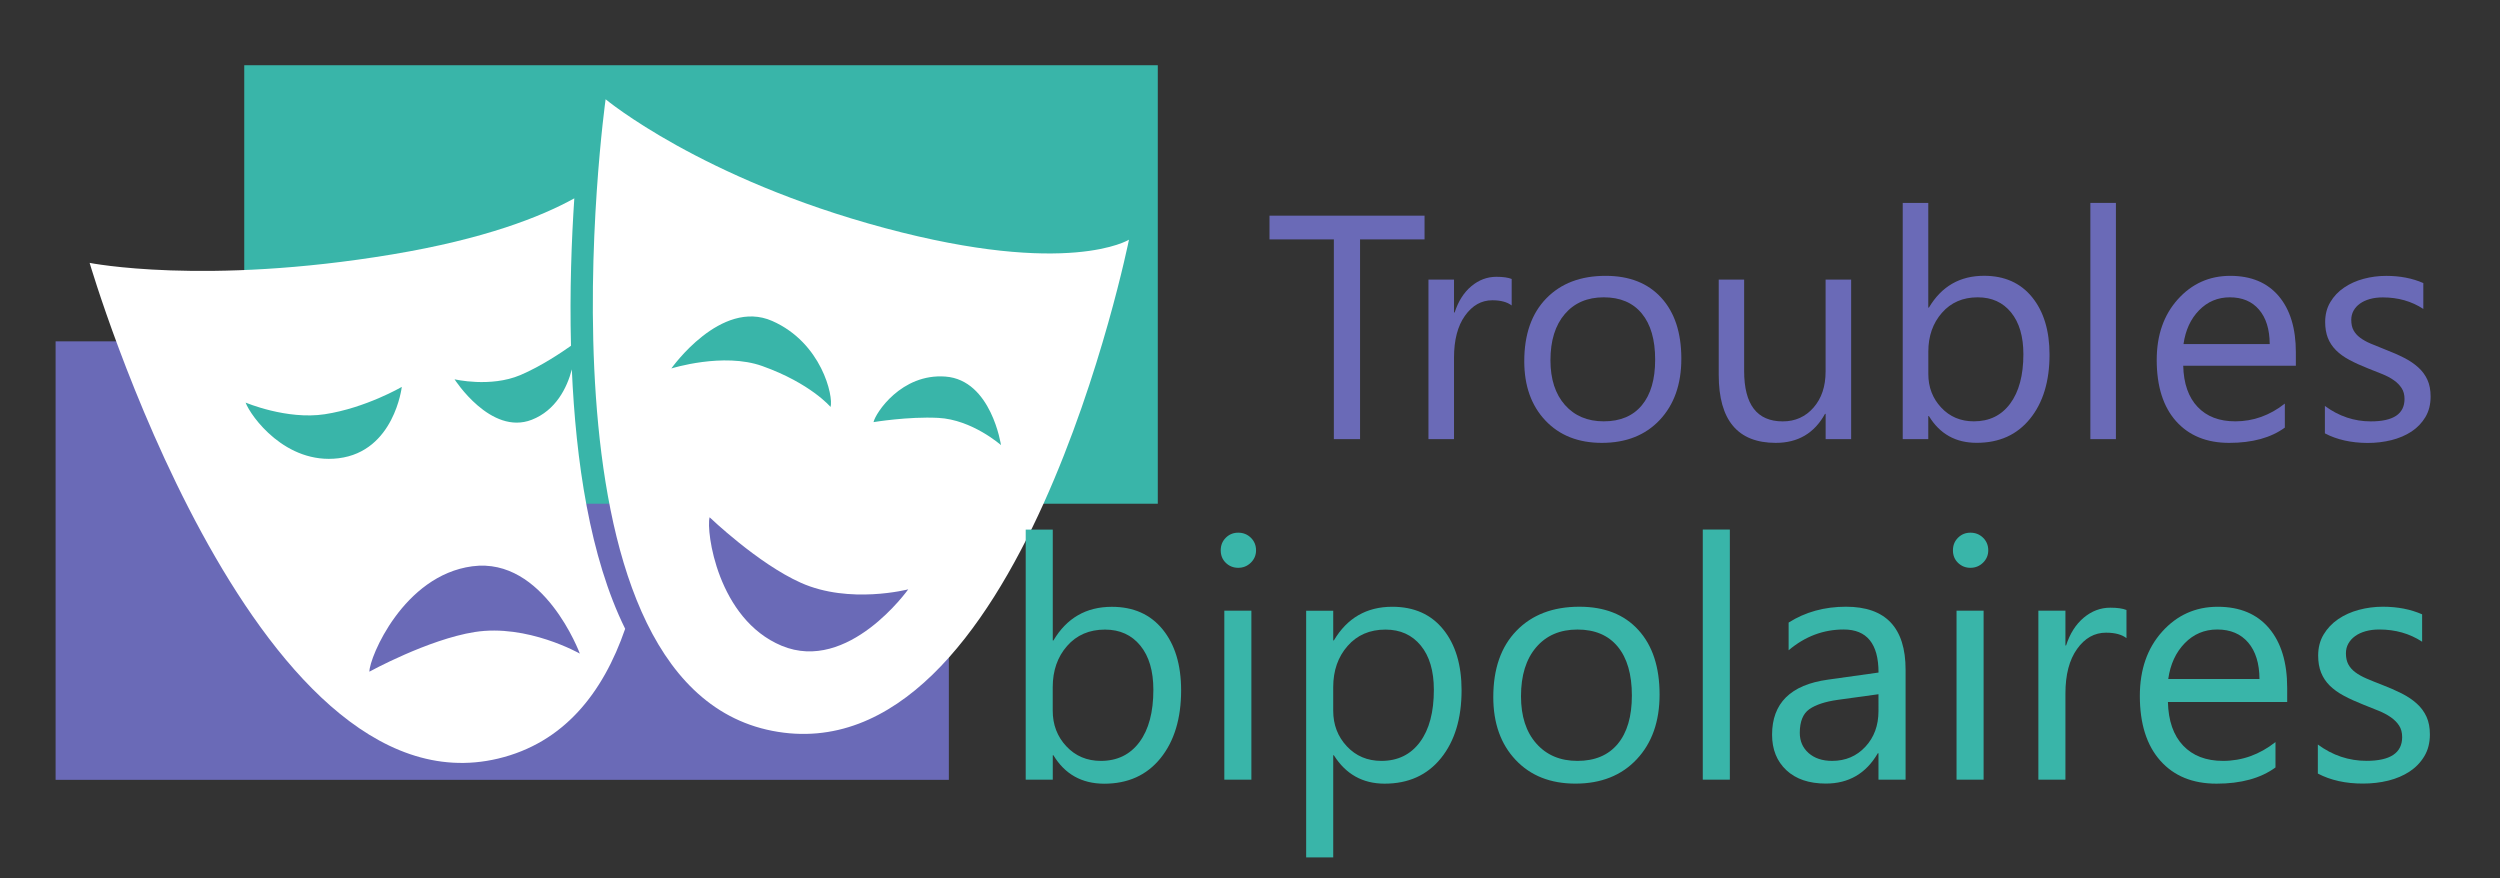
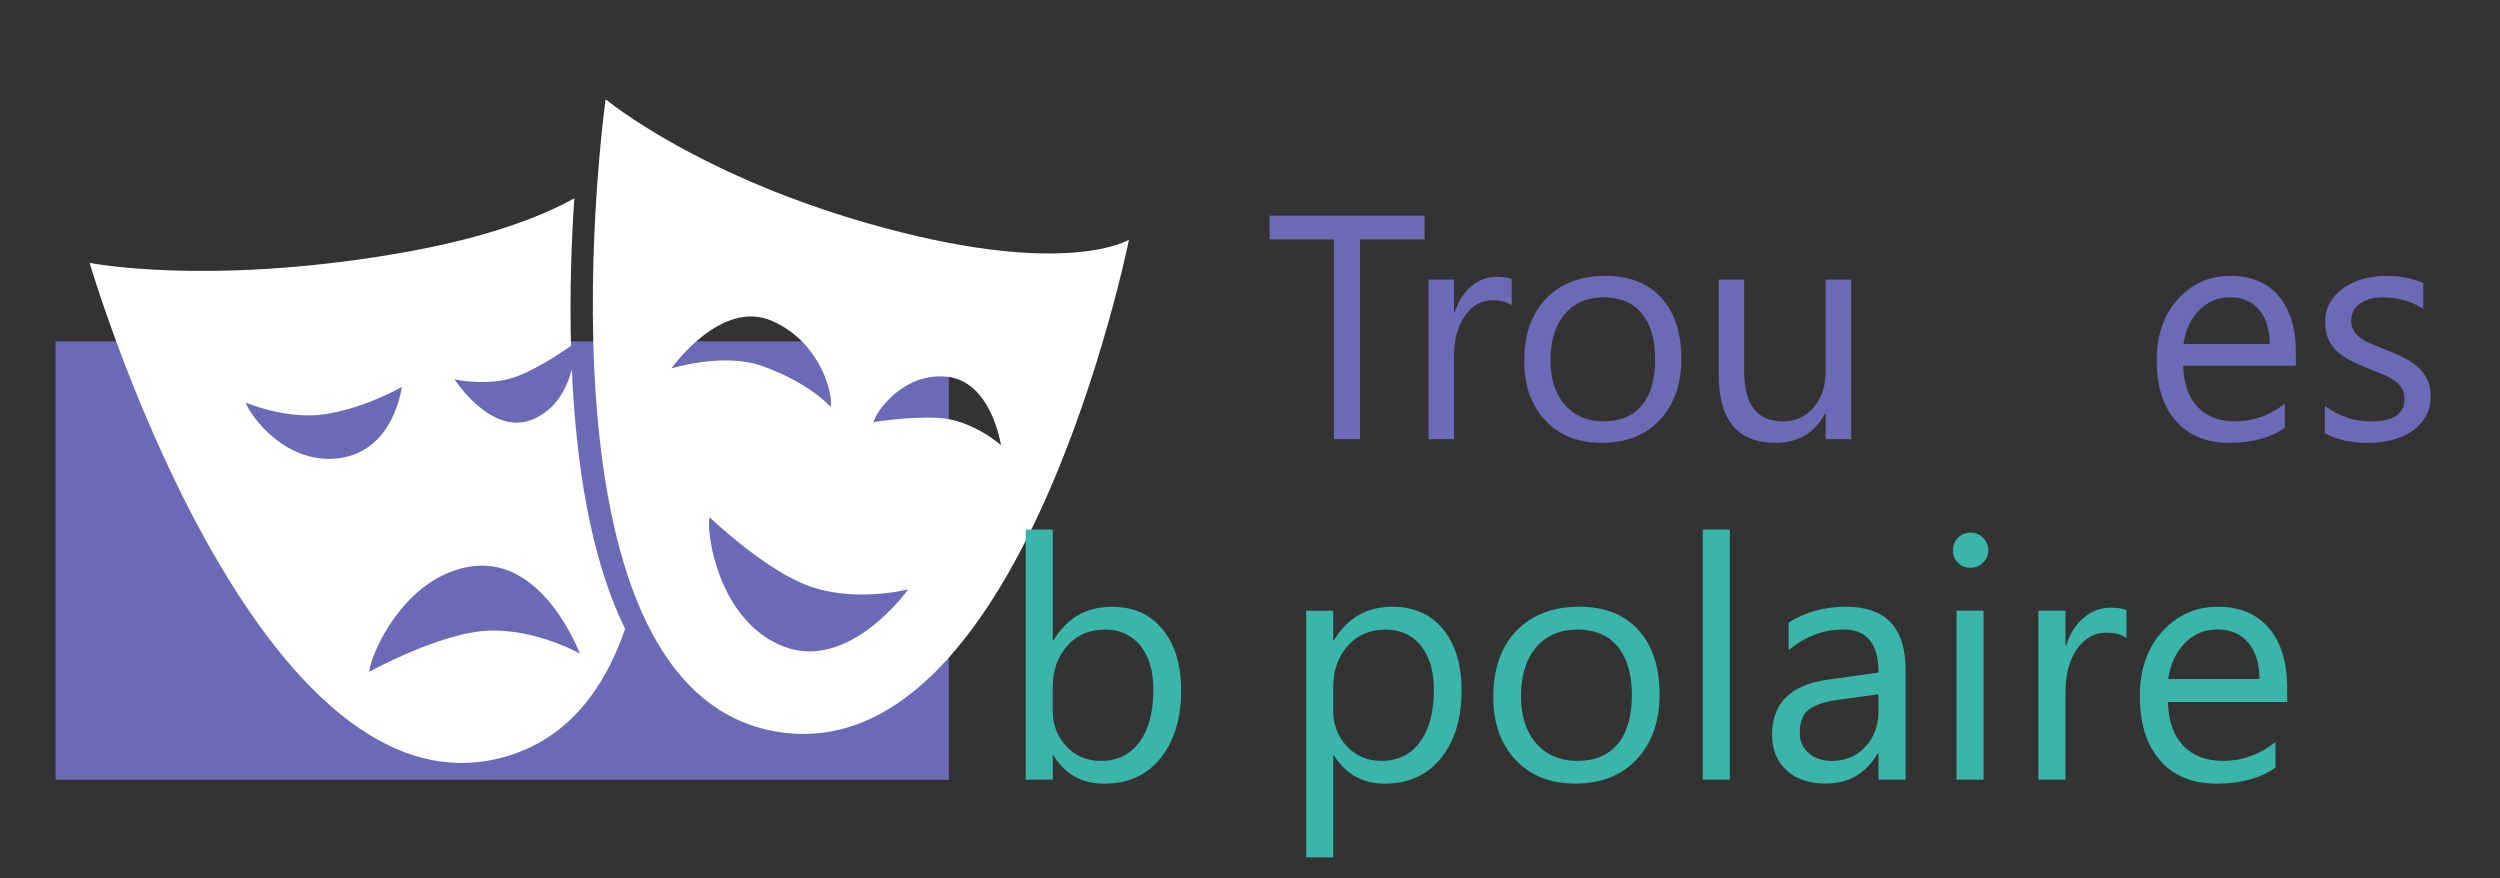
<svg xmlns="http://www.w3.org/2000/svg" version="1.1" id="LOGO_FINAL" x="0px" y="0px" viewBox="0 0 542.26 190.46" style="enable-background:new 0 0 542.26 190.46;" xml:space="preserve">
  <rect x="0" y="0" width="542.26" height="190.46" fill="#333333" stroke="none" />
  <style type="text/css"> .st0{fill:#6A6AB7;} .st1{fill:#39B5A9;} .st2{fill:#FFFFFF;} .st3{fill:#333333;} .st4{fill:#CBCCC2;} </style>
  <rect x="12.06" y="74.04" class="st0" width="193.75" height="95.11" />
-   <rect x="52.98" y="14.15" class="st1" width="198.15" height="95.11" />
  <g>
    <path class="st2" d="M115.34,91.05c-8.92,3.48-16.75-8.78-16.75-8.78s7.77,1.84,14.27-0.91c4.56-1.93,9.23-5.11,10.99-6.36 c-0.3-11.86,0.12-23.02,0.72-31.98c-7.26,4.02-19.47,8.82-39.49,12.16c-40.75,6.8-65.64,1.84-65.64,1.84s35.27,120.25,88.6,107.52 c14.23-3.4,22.74-14.18,27.56-28.15c-7.68-15.54-10.71-36.53-11.57-56.27C123,84.14,120.54,89.02,115.34,91.05z M53.27,87.32 c0,0,8.94,3.79,17.17,2.53c8.88-1.36,16.71-5.93,16.71-5.93S85.53,97.93,73.42,99.4C61.94,100.8,54.38,90.3,53.27,87.32z M102.95,137.09c-10.11,1.61-22.83,8.6-22.83,8.6c0-3.11,7.4-20.88,22.32-22.86c15.56-2.07,23.33,18.94,23.33,18.94 S114.37,135.28,102.95,137.09z" />
    <path class="st2" d="M191.94,49.47c-39.9-10.7-60.58-27.94-60.58-27.94s-17.66,126.46,36.14,136.99 c53.8,10.53,77.38-106.53,77.38-106.53S231.83,60.17,191.94,49.47z M145.62,79.92c0,0,10.72-15.22,21.88-10.3 c10.71,4.72,13.32,16.33,12.65,18.65c0,0-4.3-5.12-14.8-8.87C156.89,76.37,145.62,79.92,145.62,79.92z M169.55,140.07 c-13.9-5.79-16.44-24.86-15.63-27.87c0,0,10.47,10.05,19.82,14.22c10.55,4.71,23.26,1.41,23.26,1.41S184.04,146.1,169.55,140.07z M203.51,90.64c-6.51-0.33-14.04,0.92-14.04,0.92c0.41-1.94,6.04-10.6,15.6-9.88c9.97,0.75,12.05,14.87,12.05,14.87 S210.86,91.01,203.51,90.64z" />
  </g>
  <g>
    <path class="st0" d="M308.99,51.92H295v43.33h-5.68V51.92h-13.96v-5.14h33.63V51.92z" />
    <path class="st0" d="M327.88,66.25c-0.97-0.74-2.37-1.12-4.19-1.12c-2.37,0-4.34,1.12-5.93,3.35c-1.59,2.23-2.38,5.27-2.38,9.13 v17.64h-5.54V60.64h5.54v7.13h0.14c0.79-2.43,1.99-4.33,3.62-5.69c1.62-1.36,3.44-2.04,5.44-2.04c1.44,0,2.55,0.16,3.31,0.47V66.25 z" />
    <path class="st0" d="M347.45,96.06c-5.12,0-9.2-1.62-12.25-4.85c-3.05-3.23-4.58-7.52-4.58-12.86c0-5.81,1.59-10.35,4.77-13.62 c3.18-3.27,7.47-4.9,12.88-4.9c5.16,0,9.19,1.59,12.08,4.77c2.9,3.18,4.34,7.58,4.34,13.22c0,5.52-1.56,9.94-4.68,13.27 C356.89,94.4,352.7,96.06,347.45,96.06z M347.86,64.49c-3.56,0-6.38,1.21-8.45,3.63c-2.07,2.42-3.11,5.76-3.11,10.02 c0,4.1,1.05,7.33,3.14,9.7c2.1,2.37,4.9,3.55,8.42,3.55c3.58,0,6.34-1.16,8.26-3.48c1.93-2.32,2.89-5.62,2.89-9.9 c0-4.33-0.96-7.66-2.89-10C354.19,65.66,351.44,64.49,347.86,64.49z" />
-     <path class="st0" d="M401.53,95.25h-5.54v-5.48h-0.14c-2.3,4.19-5.86,6.29-10.68,6.29c-8.25,0-12.37-4.91-12.37-14.74V60.64h5.51 v19.81c0,7.3,2.79,10.95,8.38,10.95c2.7,0,4.93-1,6.67-2.99s2.62-4.6,2.62-7.82V60.64h5.54V95.25z" />
-     <path class="st0" d="M418.39,90.25h-0.14v5h-5.54V44.01h5.54v22.71h0.14c2.73-4.6,6.71-6.9,11.96-6.9c4.44,0,7.91,1.55,10.43,4.65 c2.51,3.1,3.77,7.25,3.77,12.45c0,5.79-1.41,10.43-4.23,13.91c-2.82,3.48-6.67,5.22-11.56,5.22 C424.2,96.06,420.74,94.12,418.39,90.25z M418.26,76.29v4.83c0,2.86,0.93,5.29,2.79,7.28s4.22,2.99,7.08,2.99 c3.36,0,5.99-1.28,7.89-3.85c1.9-2.57,2.86-6.14,2.86-10.71c0-3.85-0.89-6.87-2.67-9.06c-1.78-2.19-4.19-3.28-7.23-3.28 c-3.22,0-5.81,1.12-7.77,3.36C419.24,70.1,418.26,72.91,418.26,76.29z" />
-     <path class="st0" d="M458.95,95.25h-5.54V44.01h5.54V95.25z" />
+     <path class="st0" d="M401.53,95.25h-5.54v-5.48h-0.14c-2.3,4.19-5.86,6.29-10.68,6.29c-8.25,0-12.37-4.91-12.37-14.74V60.64h5.51 v19.81c0,7.3,2.79,10.95,8.38,10.95c2.7,0,4.93-1,6.67-2.99s2.62-4.6,2.62-7.82V60.64h5.54V95.25" />
    <path class="st0" d="M497.99,79.33h-24.44c0.09,3.85,1.13,6.83,3.11,8.92c1.98,2.1,4.71,3.14,8.18,3.14c3.9,0,7.48-1.28,10.75-3.85 v5.21c-3.04,2.21-7.06,3.31-12.07,3.31c-4.89,0-8.73-1.57-11.53-4.71c-2.79-3.14-4.19-7.56-4.19-13.27c0-5.39,1.53-9.77,4.58-13.16 c3.05-3.39,6.84-5.09,11.37-5.09c4.53,0,8.03,1.47,10.51,4.39c2.48,2.93,3.72,7,3.72,12.2V79.33z M492.31,74.63 c-0.02-3.2-0.79-5.69-2.32-7.47c-1.52-1.78-3.63-2.67-6.34-2.67c-2.61,0-4.83,0.94-6.66,2.81c-1.83,1.87-2.95,4.31-3.38,7.33 H492.31z" />
    <path class="st0" d="M504.28,94v-5.95c3.02,2.23,6.34,3.35,9.97,3.35c4.87,0,7.3-1.62,7.3-4.87c0-0.92-0.21-1.71-0.63-2.35 c-0.42-0.64-0.98-1.21-1.69-1.71c-0.71-0.5-1.54-0.94-2.5-1.33c-0.96-0.39-1.99-0.81-3.09-1.23c-1.53-0.61-2.88-1.22-4.04-1.84 c-1.16-0.62-2.13-1.32-2.91-2.1s-1.36-1.66-1.76-2.65c-0.39-0.99-0.59-2.15-0.59-3.48c0-1.62,0.37-3.06,1.12-4.31 c0.74-1.25,1.73-2.3,2.97-3.14c1.24-0.85,2.65-1.48,4.24-1.91c1.59-0.43,3.23-0.64,4.92-0.64c3,0,5.68,0.52,8.04,1.56v5.61 c-2.55-1.67-5.48-2.5-8.79-2.5c-1.04,0-1.97,0.12-2.81,0.35c-0.83,0.24-1.55,0.57-2.15,1c-0.6,0.43-1.06,0.94-1.39,1.54 c-0.33,0.6-0.49,1.26-0.49,1.98c0,0.9,0.16,1.66,0.49,2.26c0.33,0.61,0.81,1.15,1.44,1.62s1.4,0.9,2.3,1.28 c0.9,0.38,1.93,0.8,3.08,1.25c1.53,0.59,2.91,1.19,4.12,1.81c1.22,0.62,2.25,1.32,3.11,2.1c0.86,0.78,1.52,1.67,1.98,2.69 c0.46,1.01,0.69,2.22,0.69,3.62c0,1.71-0.38,3.2-1.13,4.46c-0.76,1.26-1.76,2.31-3.02,3.14c-1.26,0.83-2.72,1.45-4.36,1.86 c-1.65,0.41-3.37,0.61-5.17,0.61C509.98,96.06,506.89,95.37,504.28,94z" />
    <path class="st1" d="M228.49,163.82h-0.14v5.3h-5.87v-54.25h5.87v24.05h0.14c2.89-4.87,7.11-7.3,12.67-7.3 c4.7,0,8.38,1.64,11.04,4.92c2.66,3.28,3.99,7.68,3.99,13.19c0,6.13-1.49,11.04-4.47,14.73c-2.98,3.69-7.06,5.53-12.24,5.53 C234.63,169.97,230.97,167.92,228.49,163.82z M228.34,149.04v5.12c0,3.03,0.98,5.6,2.95,7.71c1.97,2.11,4.47,3.17,7.5,3.17 c3.55,0,6.34-1.36,8.36-4.08s3.02-6.5,3.02-11.34c0-4.08-0.94-7.28-2.83-9.59s-4.44-3.47-7.66-3.47c-3.41,0-6.16,1.19-8.23,3.56 C229.38,142.48,228.34,145.46,228.34,149.04z" />
-     <path class="st1" d="M268.57,123.16c-1.05,0-1.94-0.36-2.68-1.07c-0.74-0.72-1.11-1.62-1.11-2.72c0-1.1,0.37-2.01,1.11-2.74 c0.74-0.73,1.63-1.09,2.68-1.09c1.07,0,1.99,0.36,2.74,1.09c0.75,0.73,1.13,1.64,1.13,2.74c0,1.05-0.38,1.94-1.13,2.68 C270.55,122.79,269.64,123.16,268.57,123.16z M271.43,169.11h-5.87v-36.65h5.87V169.11z" />
    <path class="st1" d="M289.32,163.82h-0.14v22.15h-5.87v-53.5h5.87v6.44h0.14c2.89-4.87,7.11-7.3,12.67-7.3 c4.72,0,8.41,1.64,11.06,4.92c2.65,3.28,3.97,7.68,3.97,13.19c0,6.13-1.49,11.04-4.47,14.73c-2.98,3.69-7.06,5.53-12.24,5.53 C295.56,169.97,291.9,167.92,289.32,163.82z M289.18,149.04v5.12c0,3.03,0.98,5.6,2.95,7.71c1.97,2.11,4.47,3.17,7.5,3.17 c3.55,0,6.34-1.36,8.36-4.08s3.02-6.5,3.02-11.34c0-4.08-0.94-7.28-2.83-9.59s-4.44-3.47-7.66-3.47c-3.41,0-6.16,1.19-8.23,3.56 C290.22,142.48,289.18,145.46,289.18,149.04z" />
    <path class="st1" d="M341.72,169.97c-5.42,0-9.74-1.71-12.97-5.14c-3.23-3.42-4.85-7.96-4.85-13.62c0-6.16,1.68-10.96,5.05-14.42 c3.36-3.46,7.91-5.19,13.63-5.19c5.46,0,9.73,1.68,12.79,5.05c3.07,3.36,4.6,8.03,4.6,13.99c0,5.85-1.65,10.53-4.96,14.05 C351.71,168.21,347.27,169.97,341.72,169.97z M342.15,136.55c-3.77,0-6.75,1.28-8.95,3.85c-2.19,2.56-3.29,6.1-3.29,10.61 c0,4.34,1.11,7.77,3.33,10.27c2.22,2.51,5.19,3.76,8.91,3.76c3.79,0,6.71-1.23,8.75-3.69c2.04-2.46,3.06-5.95,3.06-10.49 c0-4.58-1.02-8.11-3.06-10.59C348.86,137.79,345.94,136.55,342.15,136.55z" />
    <path class="st1" d="M375.21,169.11h-5.87v-54.25h5.87V169.11z" />
    <path class="st1" d="M413.32,169.11h-5.87v-5.73h-0.14c-2.55,4.39-6.31,6.58-11.27,6.58c-3.65,0-6.51-0.97-8.57-2.9 c-2.06-1.93-3.1-4.5-3.1-7.69c0-6.85,4.03-10.83,12.1-11.95l10.99-1.54c0-6.23-2.52-9.34-7.55-9.34c-4.41,0-8.4,1.5-11.95,4.51 v-6.01c3.6-2.29,7.75-3.44,12.45-3.44c8.61,0,12.92,4.56,12.92,13.67V169.11z M407.46,150.58l-8.84,1.22 c-2.72,0.38-4.77,1.06-6.16,2.02c-1.38,0.97-2.08,2.68-2.08,5.14c0,1.79,0.64,3.25,1.91,4.38c1.28,1.13,2.98,1.7,5.1,1.7 c2.91,0,5.31-1.02,7.21-3.06c1.9-2.04,2.85-4.62,2.85-7.75V150.58z" />
    <path class="st1" d="M427.39,123.16c-1.05,0-1.94-0.36-2.68-1.07c-0.74-0.72-1.11-1.62-1.11-2.72c0-1.1,0.37-2.01,1.11-2.74 c0.74-0.73,1.63-1.09,2.68-1.09c1.07,0,1.99,0.36,2.74,1.09c0.75,0.73,1.13,1.64,1.13,2.74c0,1.05-0.38,1.94-1.13,2.68 C429.37,122.79,428.46,123.16,427.39,123.16z M430.25,169.11h-5.87v-36.65h5.87V169.11z" />
    <path class="st1" d="M461.24,138.41c-1.03-0.79-2.51-1.18-4.44-1.18c-2.5,0-4.6,1.18-6.28,3.54s-2.52,5.58-2.52,9.66v18.68h-5.87 v-36.65H448v7.55h0.14c0.83-2.58,2.11-4.59,3.83-6.03c1.72-1.44,3.64-2.17,5.76-2.17c1.53,0,2.7,0.17,3.51,0.5V138.41z" />
    <path class="st1" d="M496.1,152.26h-25.87c0.1,4.08,1.19,7.23,3.29,9.45c2.1,2.22,4.99,3.33,8.66,3.33c4.13,0,7.92-1.36,11.38-4.08 v5.51c-3.22,2.34-7.48,3.51-12.78,3.51c-5.18,0-9.25-1.66-12.2-4.99c-2.96-3.33-4.44-8.01-4.44-14.05c0-5.7,1.62-10.35,4.85-13.94 c3.23-3.59,7.25-5.39,12.04-5.39s8.5,1.55,11.13,4.65c2.62,3.1,3.94,7.41,3.94,12.92V152.26z M490.09,147.28 c-0.02-3.39-0.84-6.02-2.45-7.91c-1.61-1.88-3.85-2.83-6.71-2.83c-2.77,0-5.12,0.99-7.05,2.97c-1.93,1.98-3.13,4.57-3.58,7.77 H490.09z" />
-     <path class="st1" d="M502.75,167.79v-6.3c3.2,2.36,6.72,3.54,10.56,3.54c5.15,0,7.73-1.72,7.73-5.15c0-0.98-0.22-1.81-0.66-2.49 c-0.44-0.68-1.04-1.28-1.79-1.81c-0.75-0.52-1.63-1-2.65-1.41c-1.01-0.42-2.11-0.85-3.27-1.31c-1.62-0.64-3.05-1.29-4.28-1.95 c-1.23-0.66-2.25-1.4-3.08-2.22c-0.82-0.82-1.44-1.76-1.86-2.81c-0.42-1.05-0.63-2.28-0.63-3.69c0-1.72,0.39-3.24,1.18-4.56 c0.79-1.32,1.84-2.43,3.15-3.33c1.31-0.89,2.81-1.57,4.49-2.02c1.68-0.45,3.42-0.68,5.21-0.68c3.17,0,6.01,0.55,8.52,1.65v5.94 c-2.7-1.77-5.8-2.65-9.3-2.65c-1.1,0-2.09,0.13-2.97,0.38c-0.88,0.25-1.64,0.6-2.27,1.06c-0.63,0.45-1.12,1-1.47,1.63 c-0.35,0.63-0.52,1.33-0.52,2.09c0,0.95,0.17,1.75,0.52,2.4s0.85,1.22,1.52,1.72s1.48,0.95,2.43,1.36 c0.95,0.41,2.04,0.85,3.26,1.32c1.62,0.62,3.08,1.26,4.37,1.91c1.29,0.66,2.39,1.4,3.29,2.22c0.91,0.82,1.6,1.77,2.09,2.84 c0.49,1.07,0.73,2.35,0.73,3.83c0,1.81-0.4,3.39-1.2,4.72c-0.8,1.34-1.87,2.45-3.2,3.33c-1.34,0.88-2.88,1.54-4.62,1.97 c-1.74,0.43-3.57,0.64-5.48,0.64C508.79,169.97,505.52,169.24,502.75,167.79z" />
  </g>
</svg>